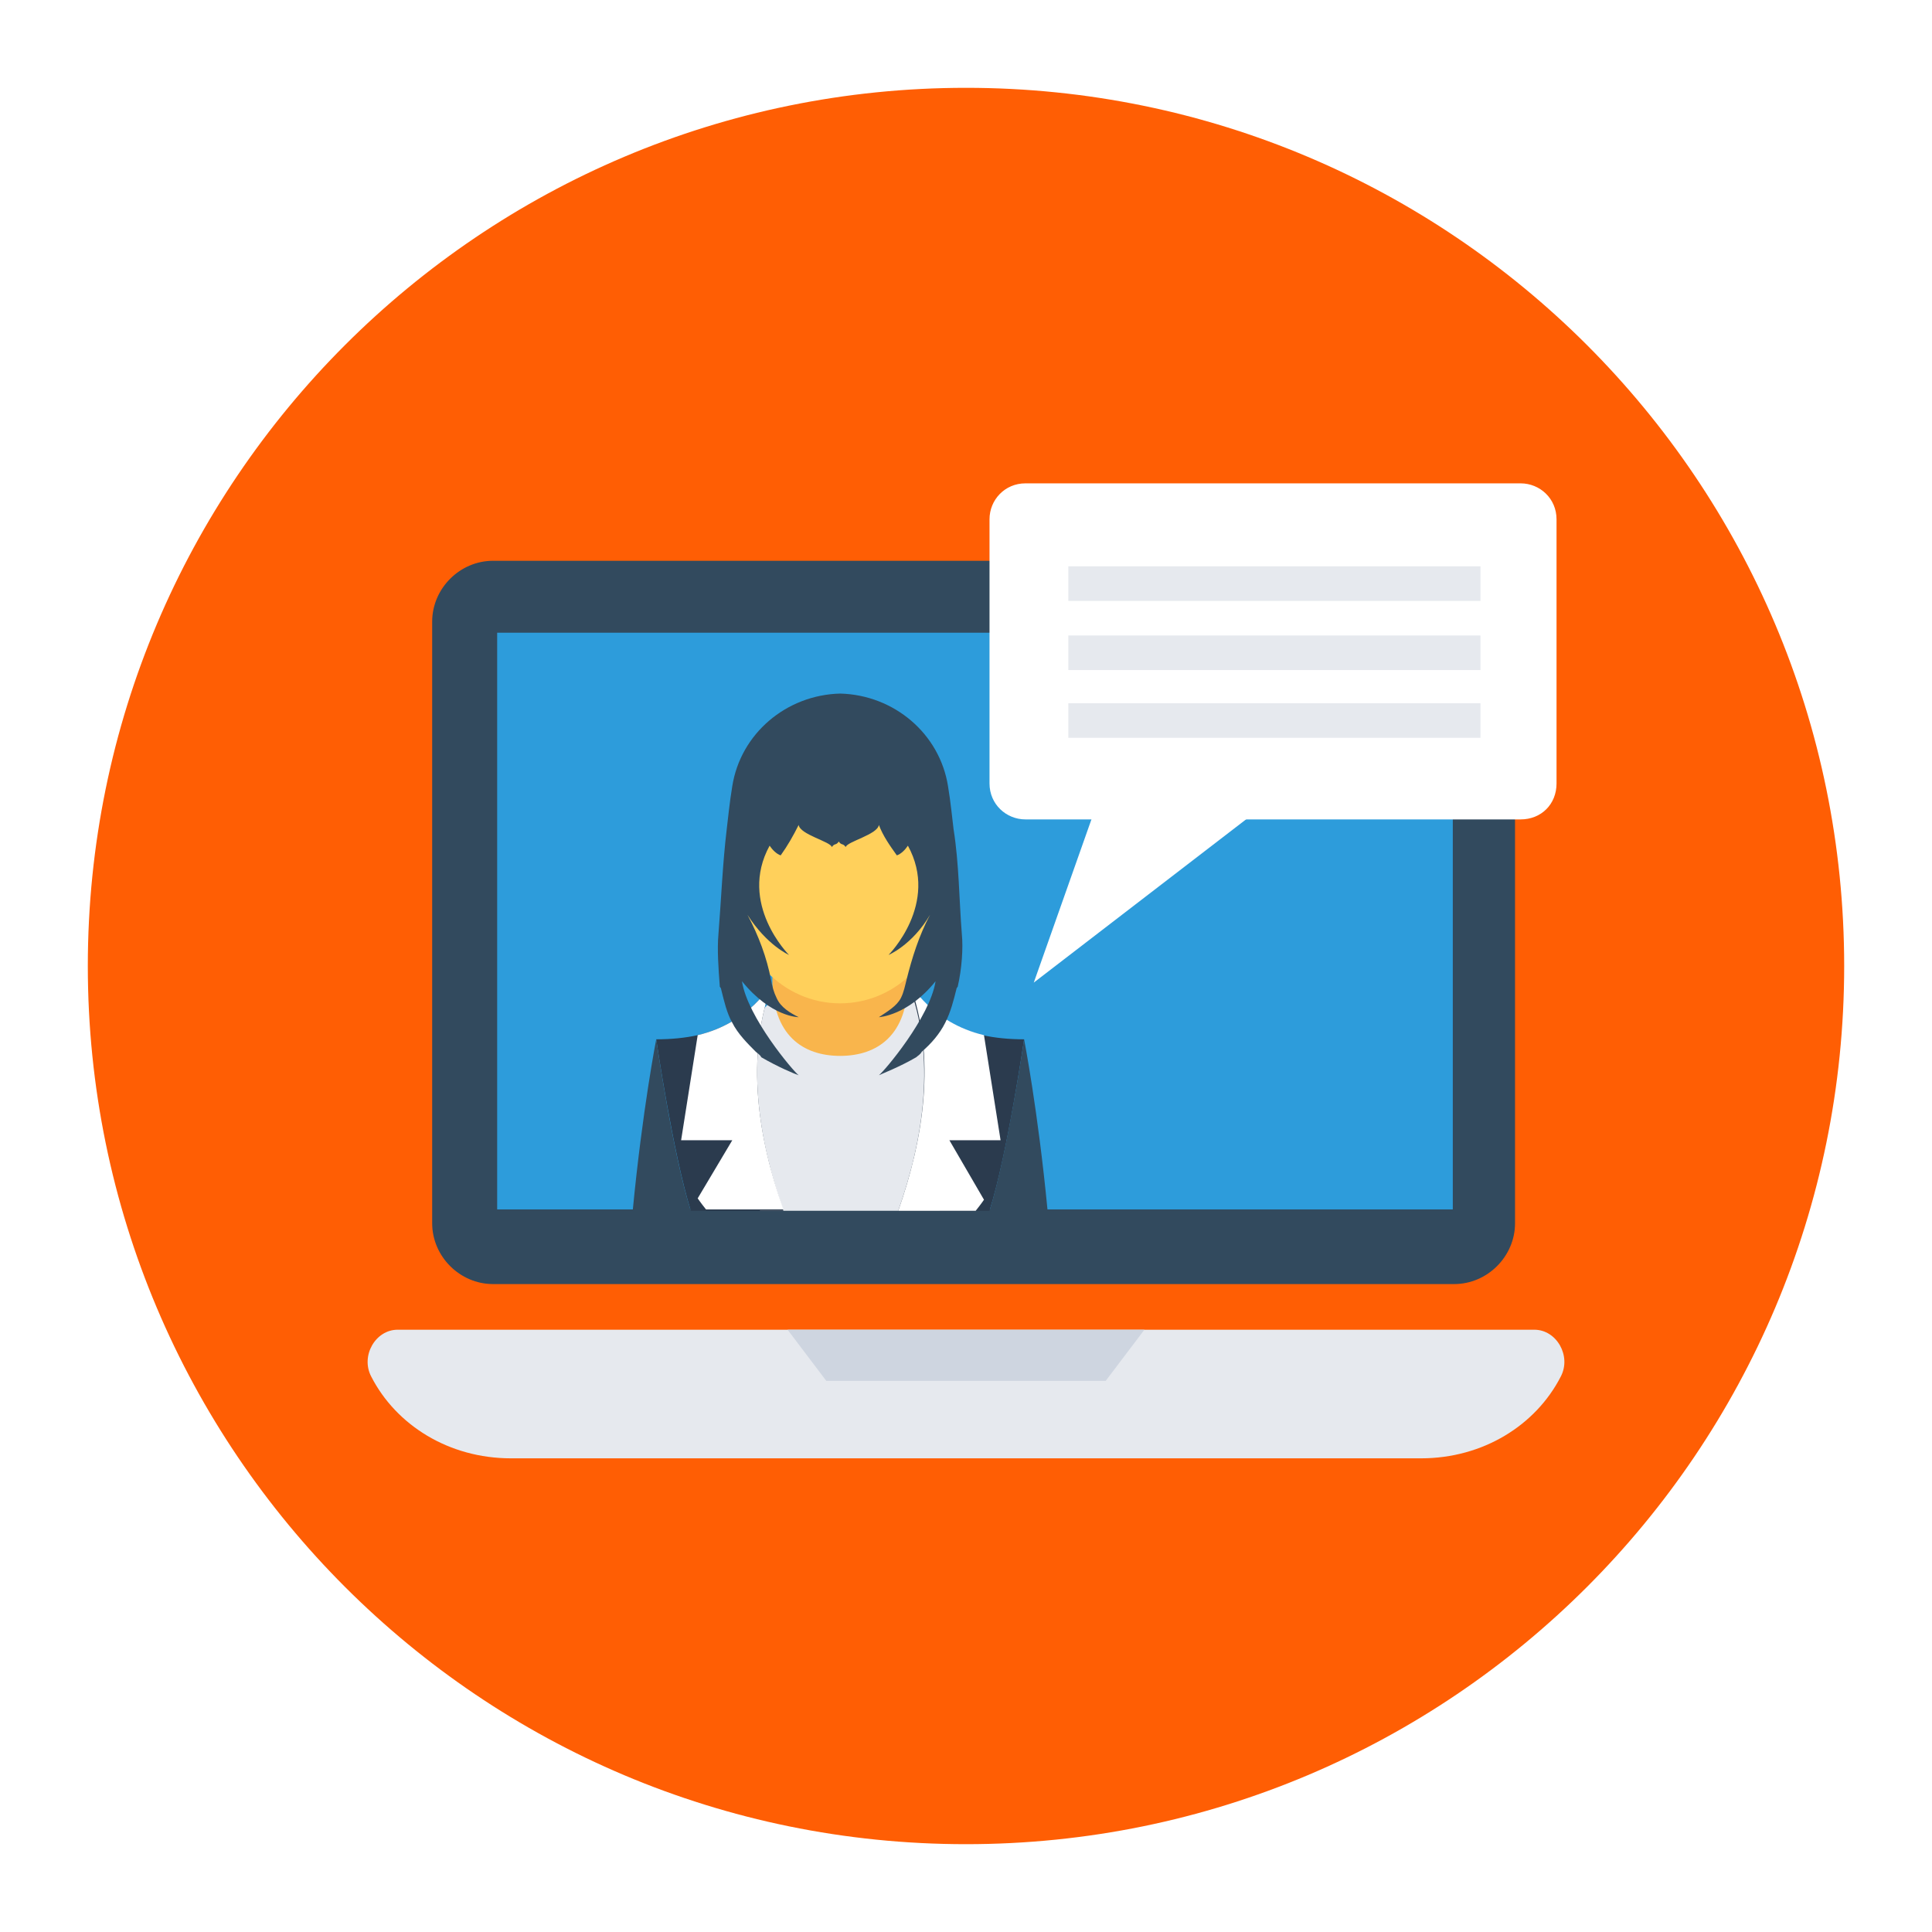
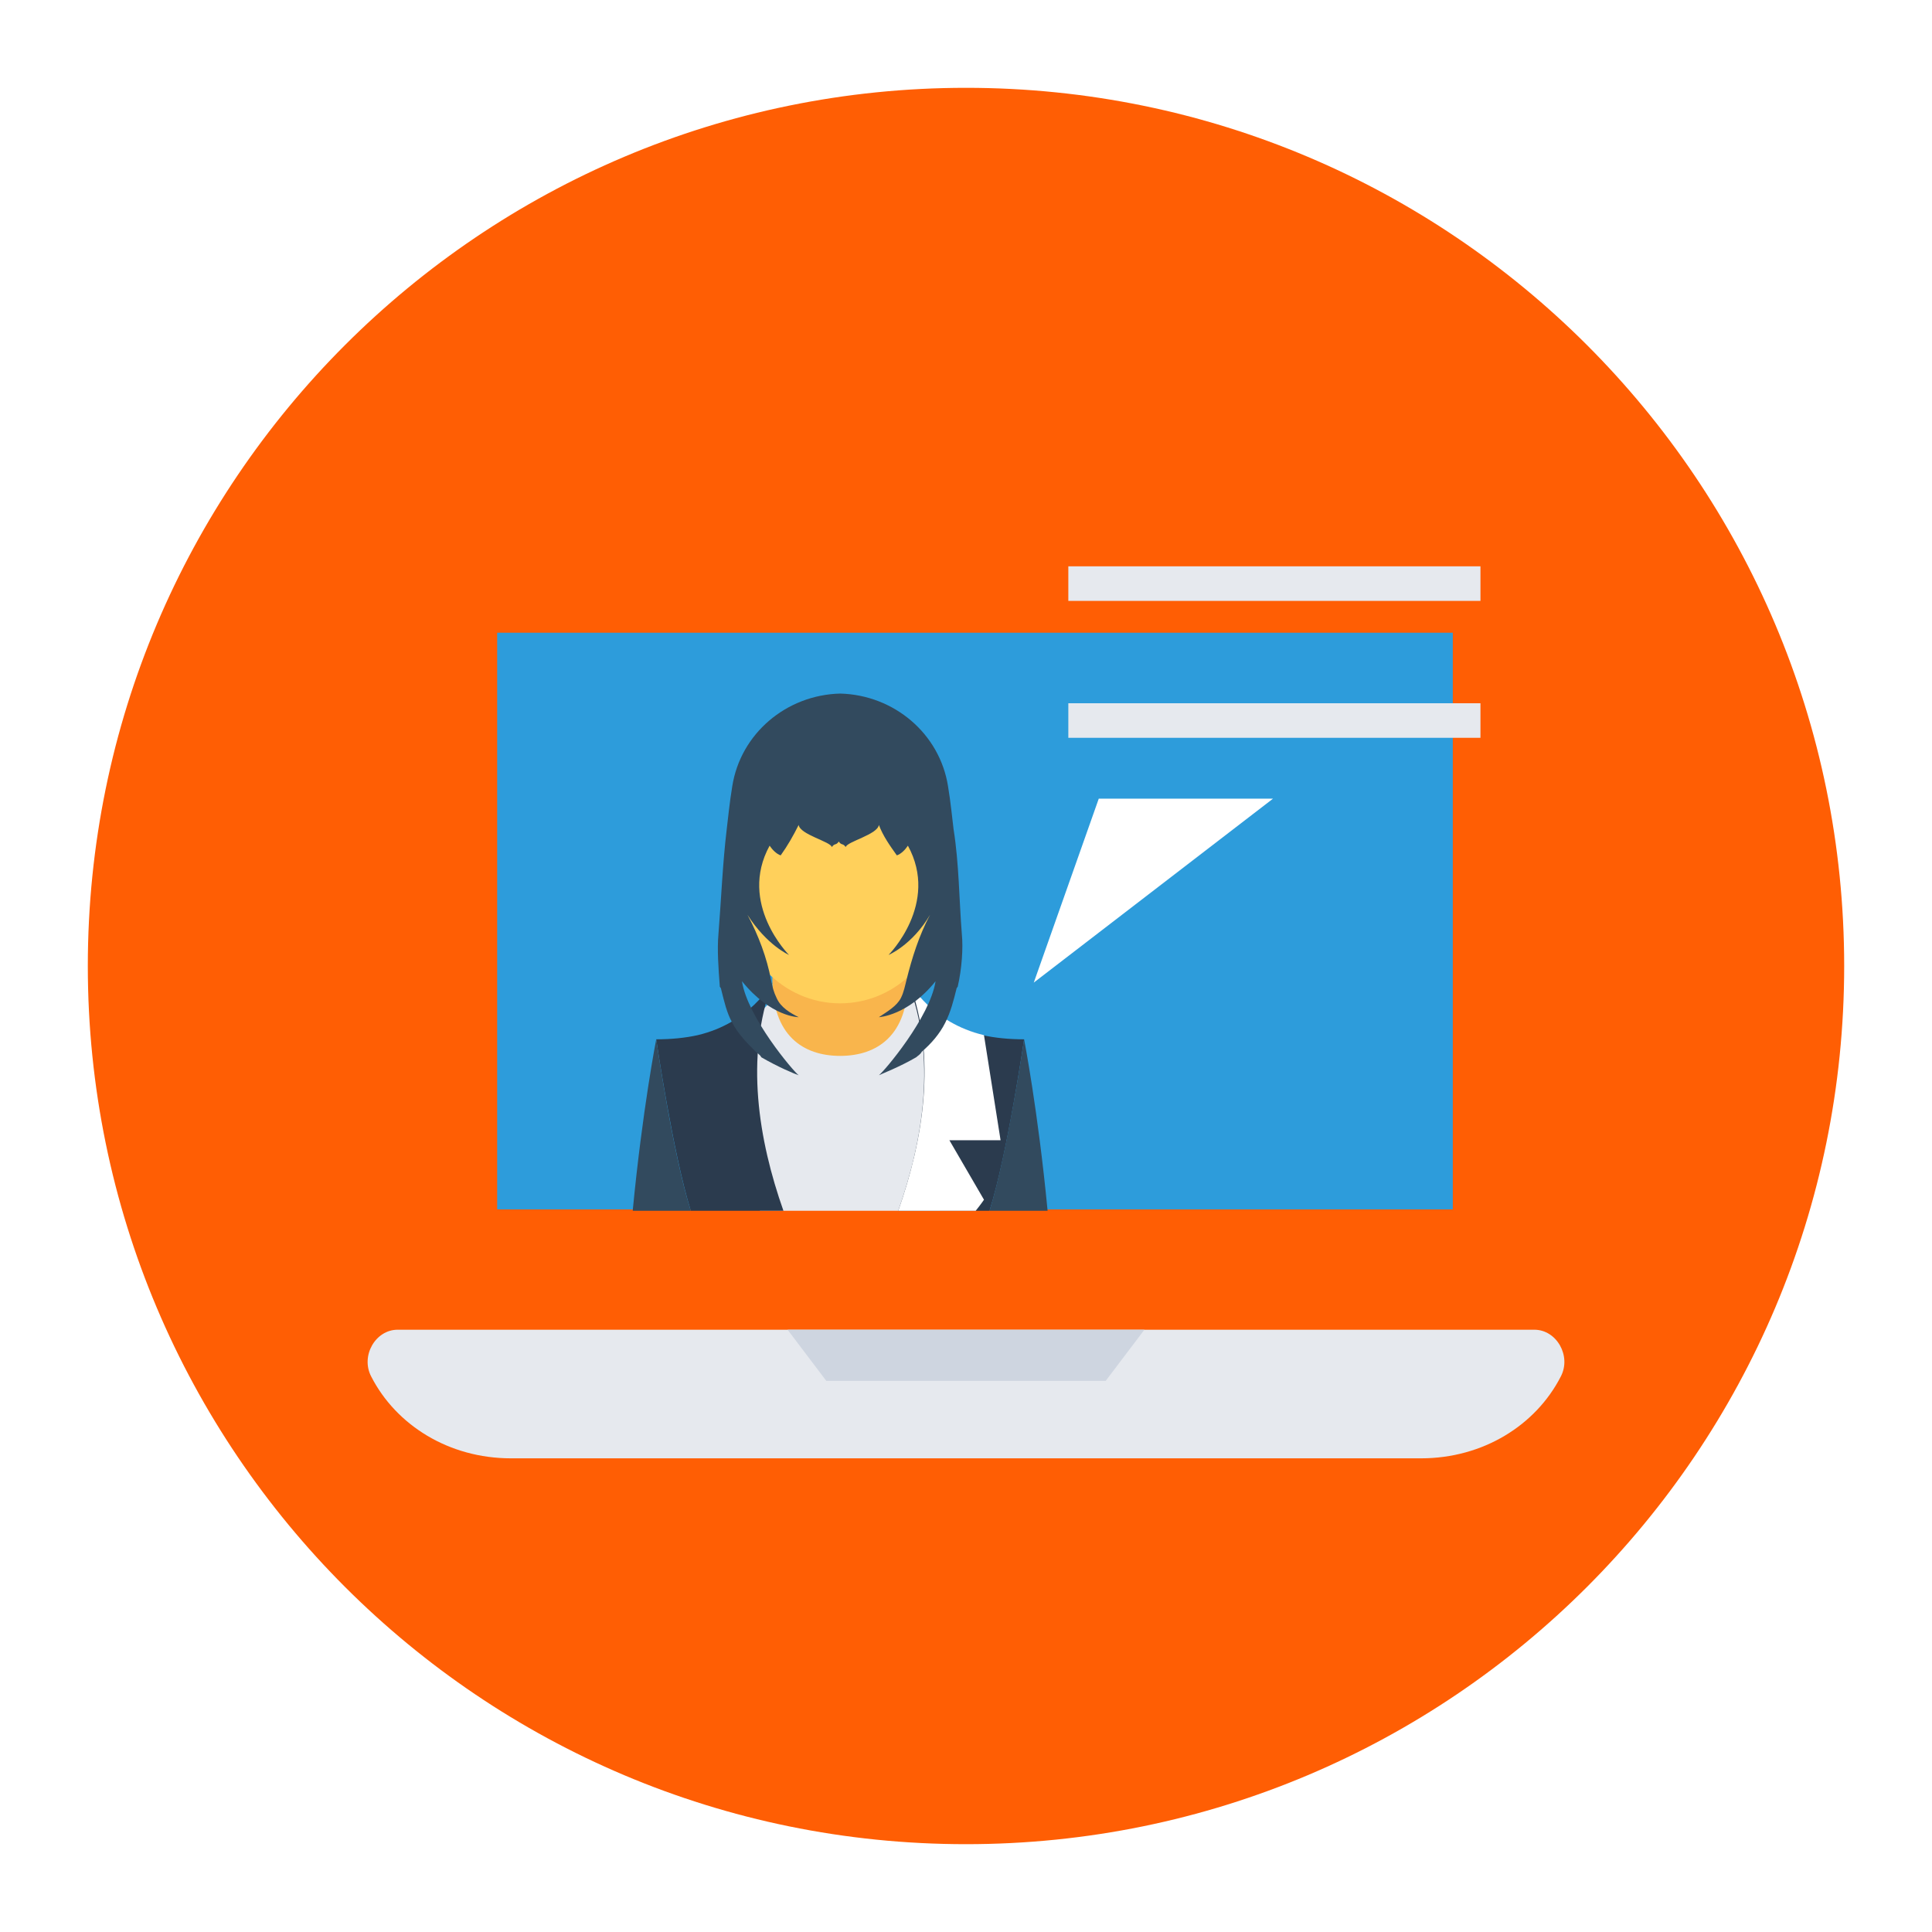
<svg xmlns="http://www.w3.org/2000/svg" width="88" height="88" viewBox="0 0 88 88" fill="none">
  <g filter="url(#filter0_d)">
    <path d="M44 80C66.091 80 84 62.091 84 40C84 17.909 66.091 0 44 0C21.909 0 4 17.909 4 40C4 62.091 21.909 80 44 80Z" fill="#FF5E04" />
-     <path d="M66.299 21.543H22.457C20.945 21.543 19.685 22.803 19.685 24.315V51.717C19.685 53.228 20.945 54.488 22.457 54.488H66.236C67.748 54.488 69.008 53.228 69.008 51.717V24.315C69.071 22.74 67.811 21.543 66.299 21.543Z" fill="#324A5E" />
    <path d="M66.173 24.819H22.646V51.087H66.173V24.819Z" fill="#2D9CDB" />
    <path d="M18.11 56.567C17.102 56.567 16.41 57.764 16.913 58.709C18.047 60.913 20.441 62.425 23.276 62.425H64.725C67.559 62.425 69.953 60.913 71.087 58.709C71.591 57.764 70.898 56.567 69.89 56.567H18.11Z" fill="#E6E9EE" />
    <path d="M52.126 56.567H35.874L37.638 58.898H50.362L52.126 56.567Z" fill="#CED5E0" />
    <path d="M42.803 51.15L43.181 48.63L43.559 44.346L42.551 42.079C42.11 41.953 41.858 41.638 41.732 41.323L38.079 40.252C38.079 40.252 36.063 40.567 35.874 40.756C35.748 40.945 34.488 42.268 34.488 42.268L34.173 45.48C34.173 45.48 34.425 48.63 34.614 51.15H42.803Z" fill="#E6E9EE" />
    <path d="M41.354 40.63C41.354 43.15 39.968 44.094 38.268 44.094C36.567 44.094 35.181 43.15 35.181 40.63C35.181 38.11 36.567 34.394 38.268 34.394C39.968 34.331 41.354 38.11 41.354 40.63Z" fill="#F9B54C" />
    <path d="M38.268 41.701C40.877 41.701 42.992 39.501 42.992 36.787C42.992 34.074 40.877 31.874 38.268 31.874C35.658 31.874 33.543 34.074 33.543 36.787C33.543 39.501 35.658 41.701 38.268 41.701Z" fill="#FFD05B" />
    <path d="M40.913 51.15H45.071C45.89 48.567 46.646 43.339 46.646 43.339C45.953 43.339 45.323 43.276 44.756 43.15C42.362 42.583 41.417 40.819 41.354 40.756C42.677 44.157 42.047 47.937 40.913 51.15Z" fill="#2B3B4E" />
    <path d="M40.913 51.15H44.441C44.693 50.835 44.819 50.646 44.819 50.646L43.244 47.937H45.575L44.819 43.15C42.425 42.583 41.48 40.819 41.417 40.756C42.677 44.157 42.047 47.937 40.913 51.15Z" fill="white" />
    <path d="M47.717 51.15C47.276 46.551 46.646 43.339 46.646 43.339C46.646 43.339 45.89 48.504 45.071 51.15H47.717Z" fill="#324A5E" />
    <path d="M35.685 51.15C34.551 47.937 33.921 44.157 35.181 40.756C35.118 40.819 34.173 42.583 31.779 43.15C31.212 43.276 30.583 43.339 29.89 43.339C29.89 43.339 30.646 48.504 31.465 51.15H35.685Z" fill="#2B3B4E" />
-     <path d="M31.779 50.583C31.779 50.583 31.905 50.772 32.157 51.087H35.685C34.551 47.937 33.921 44.157 35.181 40.756C35.118 40.819 34.173 42.583 31.779 43.15L31.024 47.937H33.354L31.779 50.583Z" fill="white" />
    <path d="M31.465 51.15C30.646 48.567 29.89 43.339 29.89 43.339C29.89 43.339 29.26 46.551 28.819 51.15H31.465Z" fill="#324A5E" />
    <path d="M43.811 38.551C43.685 36.976 43.685 35.339 43.433 33.764C43.37 33.26 43.307 32.567 43.181 31.811C42.803 29.417 40.724 27.654 38.268 27.591C35.811 27.654 33.732 29.417 33.354 31.811C33.228 32.567 33.165 33.26 33.102 33.764C32.913 35.339 32.85 36.976 32.724 38.551C32.661 39.244 32.724 40.126 32.787 40.945C32.85 41.008 32.85 41.071 32.85 41.071C32.976 41.575 33.102 42.142 33.354 42.583C33.606 43.087 34.047 43.528 34.425 43.906C34.488 43.968 34.614 44.032 34.677 44.157C35.433 44.598 36.189 44.913 36.378 44.976C36.126 44.787 34.047 42.331 33.795 40.693C35.118 42.331 36.378 42.331 36.378 42.331C36 42.142 35.559 41.89 35.37 41.449C35.244 41.197 35.181 40.945 35.118 40.63C34.929 39.622 34.551 38.614 34.047 37.669C34.929 39.055 35.937 39.496 35.937 39.496C35.937 39.496 33.606 37.165 35.055 34.52C35.181 34.709 35.37 34.898 35.559 34.961C35.874 34.52 36.126 34.079 36.378 33.575C36.441 34.016 37.827 34.331 37.89 34.583C38.016 34.394 38.079 34.52 38.205 34.331C38.331 34.52 38.394 34.394 38.52 34.583C38.583 34.331 39.968 34.016 40.032 33.575C40.221 34.079 40.535 34.52 40.85 34.961C41.039 34.898 41.228 34.709 41.354 34.52C42.803 37.165 40.472 39.496 40.472 39.496C40.472 39.496 41.543 39.055 42.362 37.669C41.858 38.614 41.543 39.622 41.291 40.63C41.228 40.882 41.165 41.197 41.039 41.449C40.85 41.827 40.41 42.079 40.032 42.331C40.032 42.331 41.354 42.268 42.614 40.693C42.362 42.331 40.283 44.787 40.032 44.976C40.157 44.913 40.976 44.598 41.732 44.157C41.795 44.094 41.921 44.032 41.984 43.906C42.425 43.528 42.803 43.087 43.055 42.583C43.307 42.079 43.433 41.575 43.559 41.071C43.559 41.008 43.622 40.945 43.622 40.945C43.811 40.126 43.874 39.181 43.811 38.551Z" fill="#324A5E" />
-     <path d="M69.26 33.323H46.709C45.827 33.323 45.071 32.63 45.071 31.685V19.654C45.071 18.772 45.764 18.016 46.709 18.016H69.26C70.142 18.016 70.898 18.709 70.898 19.654V31.685C70.898 32.63 70.205 33.323 69.26 33.323Z" fill="white" />
    <path d="M57.984 32.378L47.087 40.756L50.047 32.378H57.984Z" fill="white" />
    <path d="M67.433 21.795H48.661V23.37H67.433V21.795Z" fill="#E6E9EE" />
-     <path d="M67.433 24.945H48.661V26.52H67.433V24.945Z" fill="#E6E9EE" />
    <path d="M67.433 28.032H48.661V29.606H67.433V28.032Z" fill="#E6E9EE" />
  </g>
  <defs>
    <filter id="filter0_d" x="0" y="0" width="88" height="88" filterUnits="userSpaceOnUse" color-interpolation-filters="sRGB">
      <feFlood flood-opacity="0" result="BackgroundImageFix" />
      <feColorMatrix in="SourceAlpha" type="matrix" values="0 0 0 0 0 0 0 0 0 0 0 0 0 0 0 0 0 0 127 0" />
      <feOffset dy="4" />
      <feGaussianBlur stdDeviation="2" />
      <feColorMatrix type="matrix" values="0 0 0 0 0 0 0 0 0 0 0 0 0 0 0 0 0 0 0.25 0" />
      <feBlend mode="normal" in2="BackgroundImageFix" result="effect1_dropShadow" />
      <feBlend mode="normal" in="SourceGraphic" in2="effect1_dropShadow" result="shape" />
    </filter>
  </defs>
</svg>